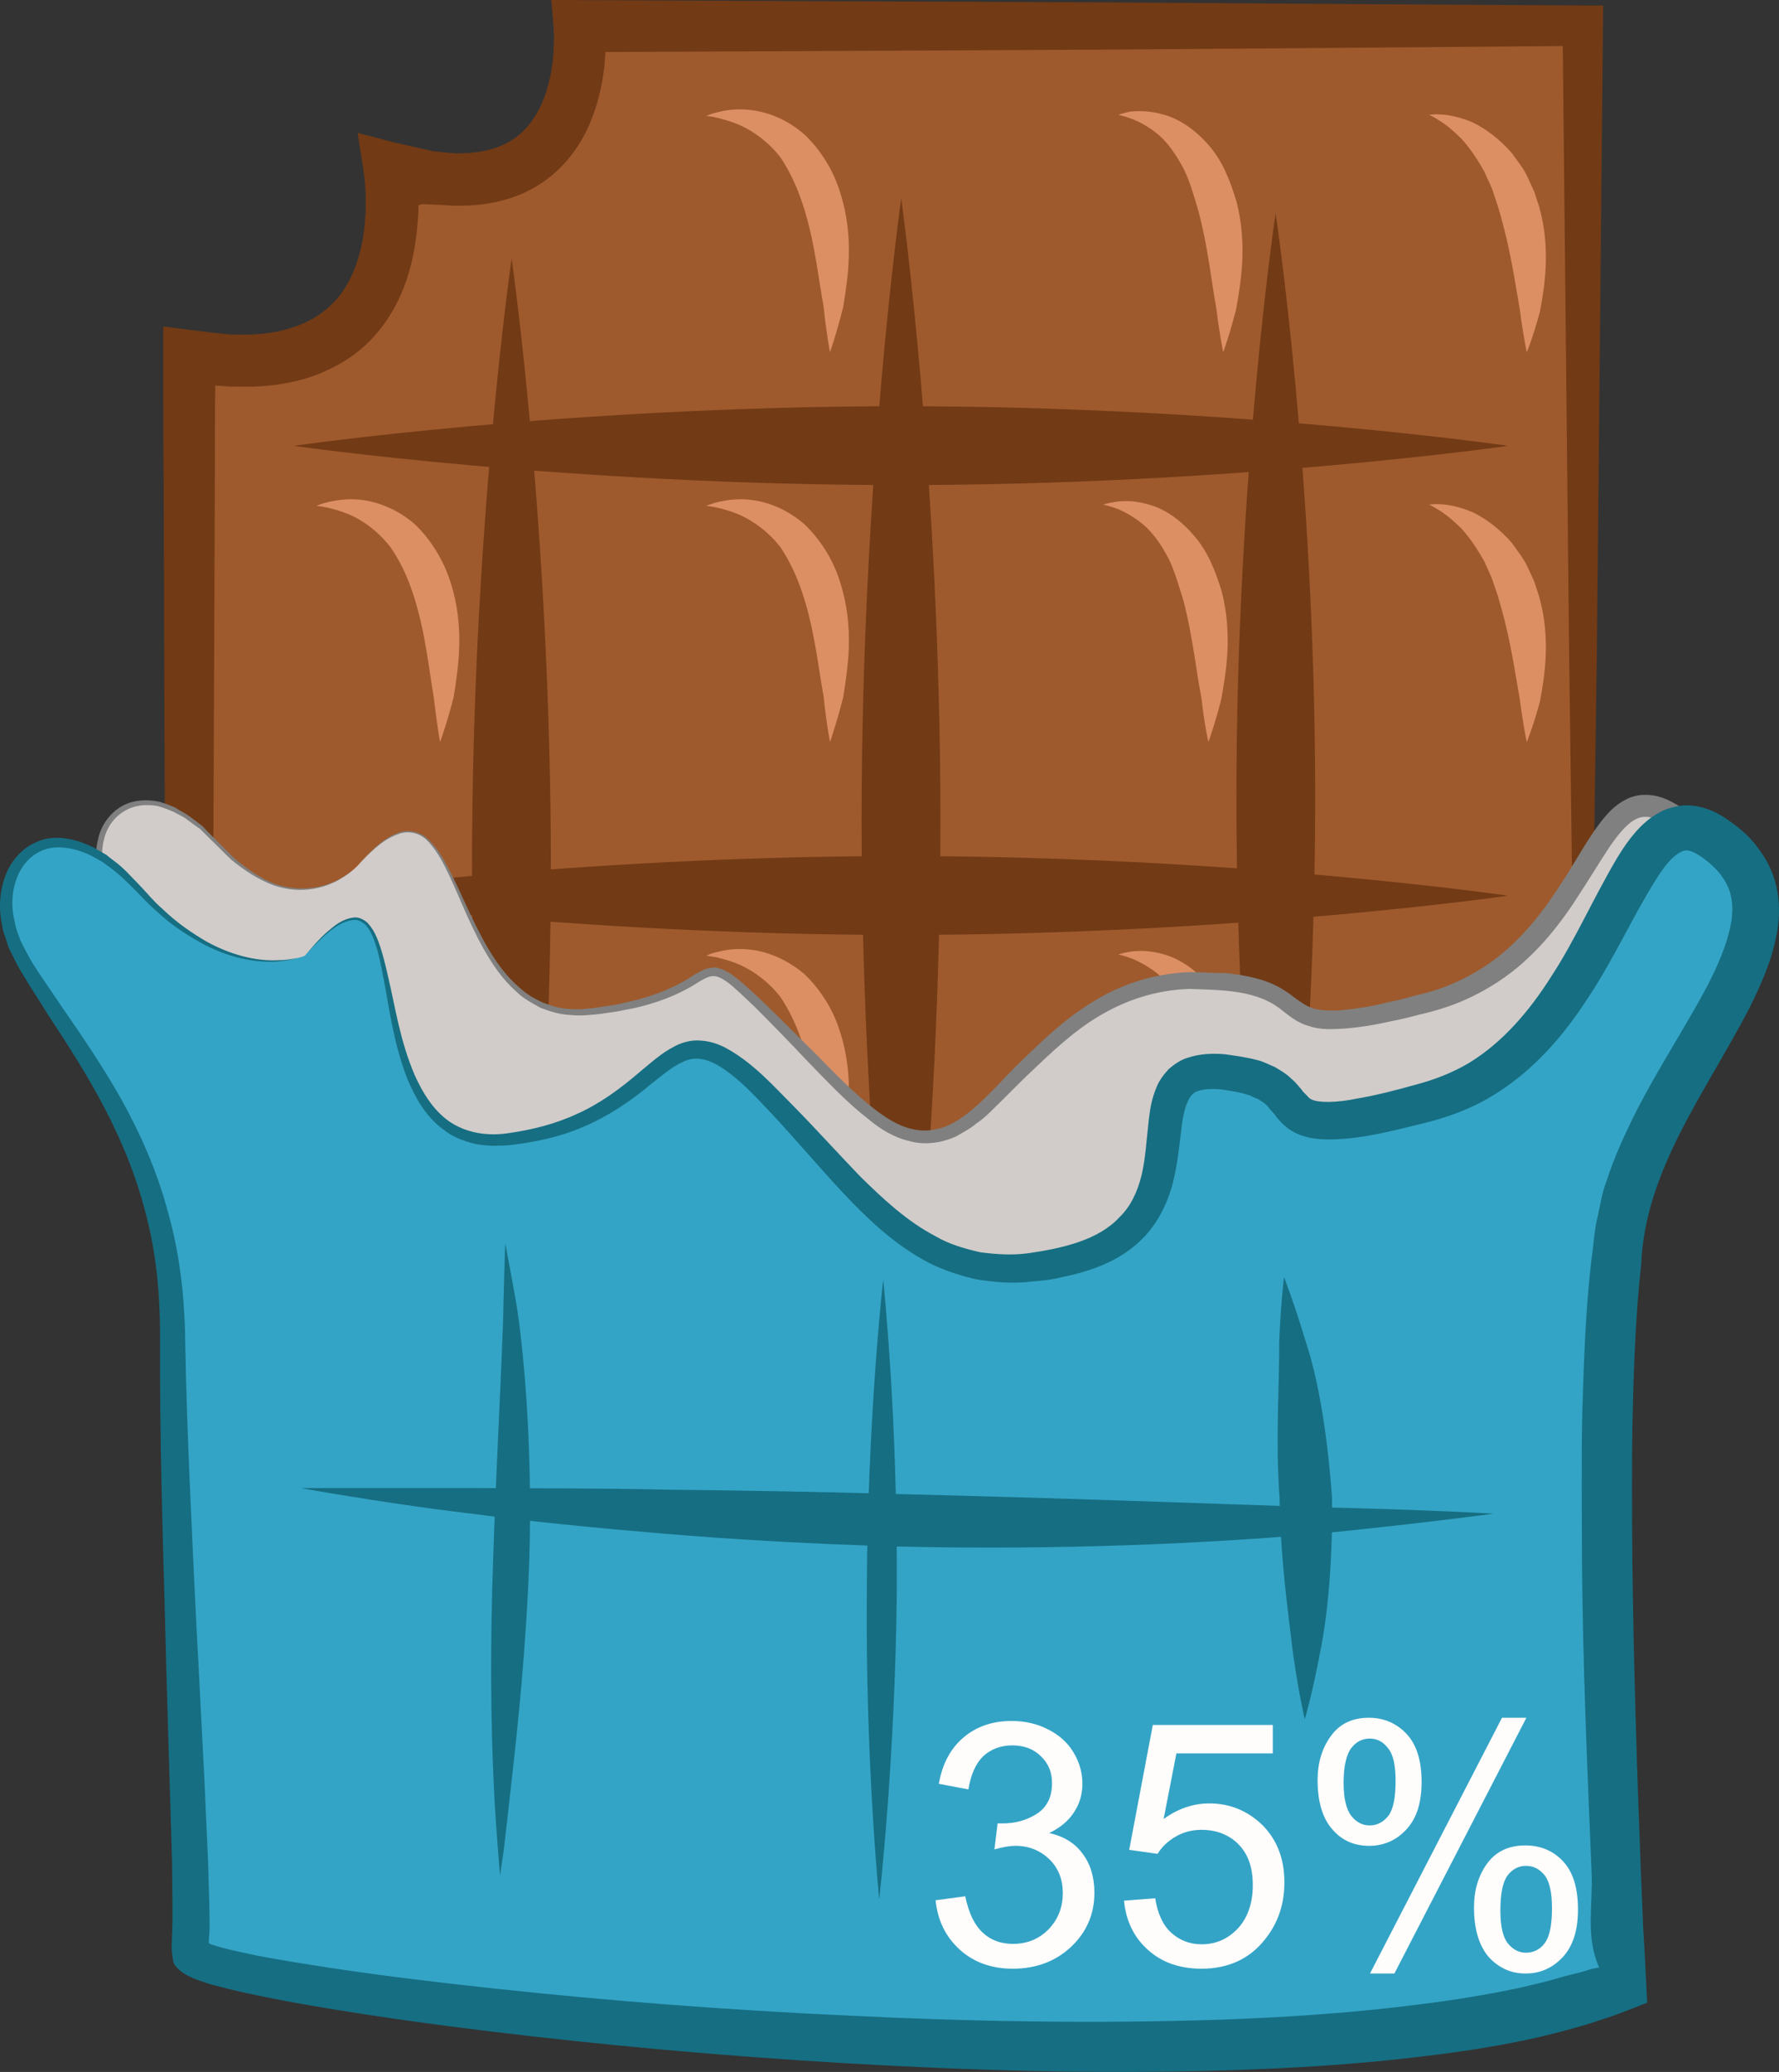
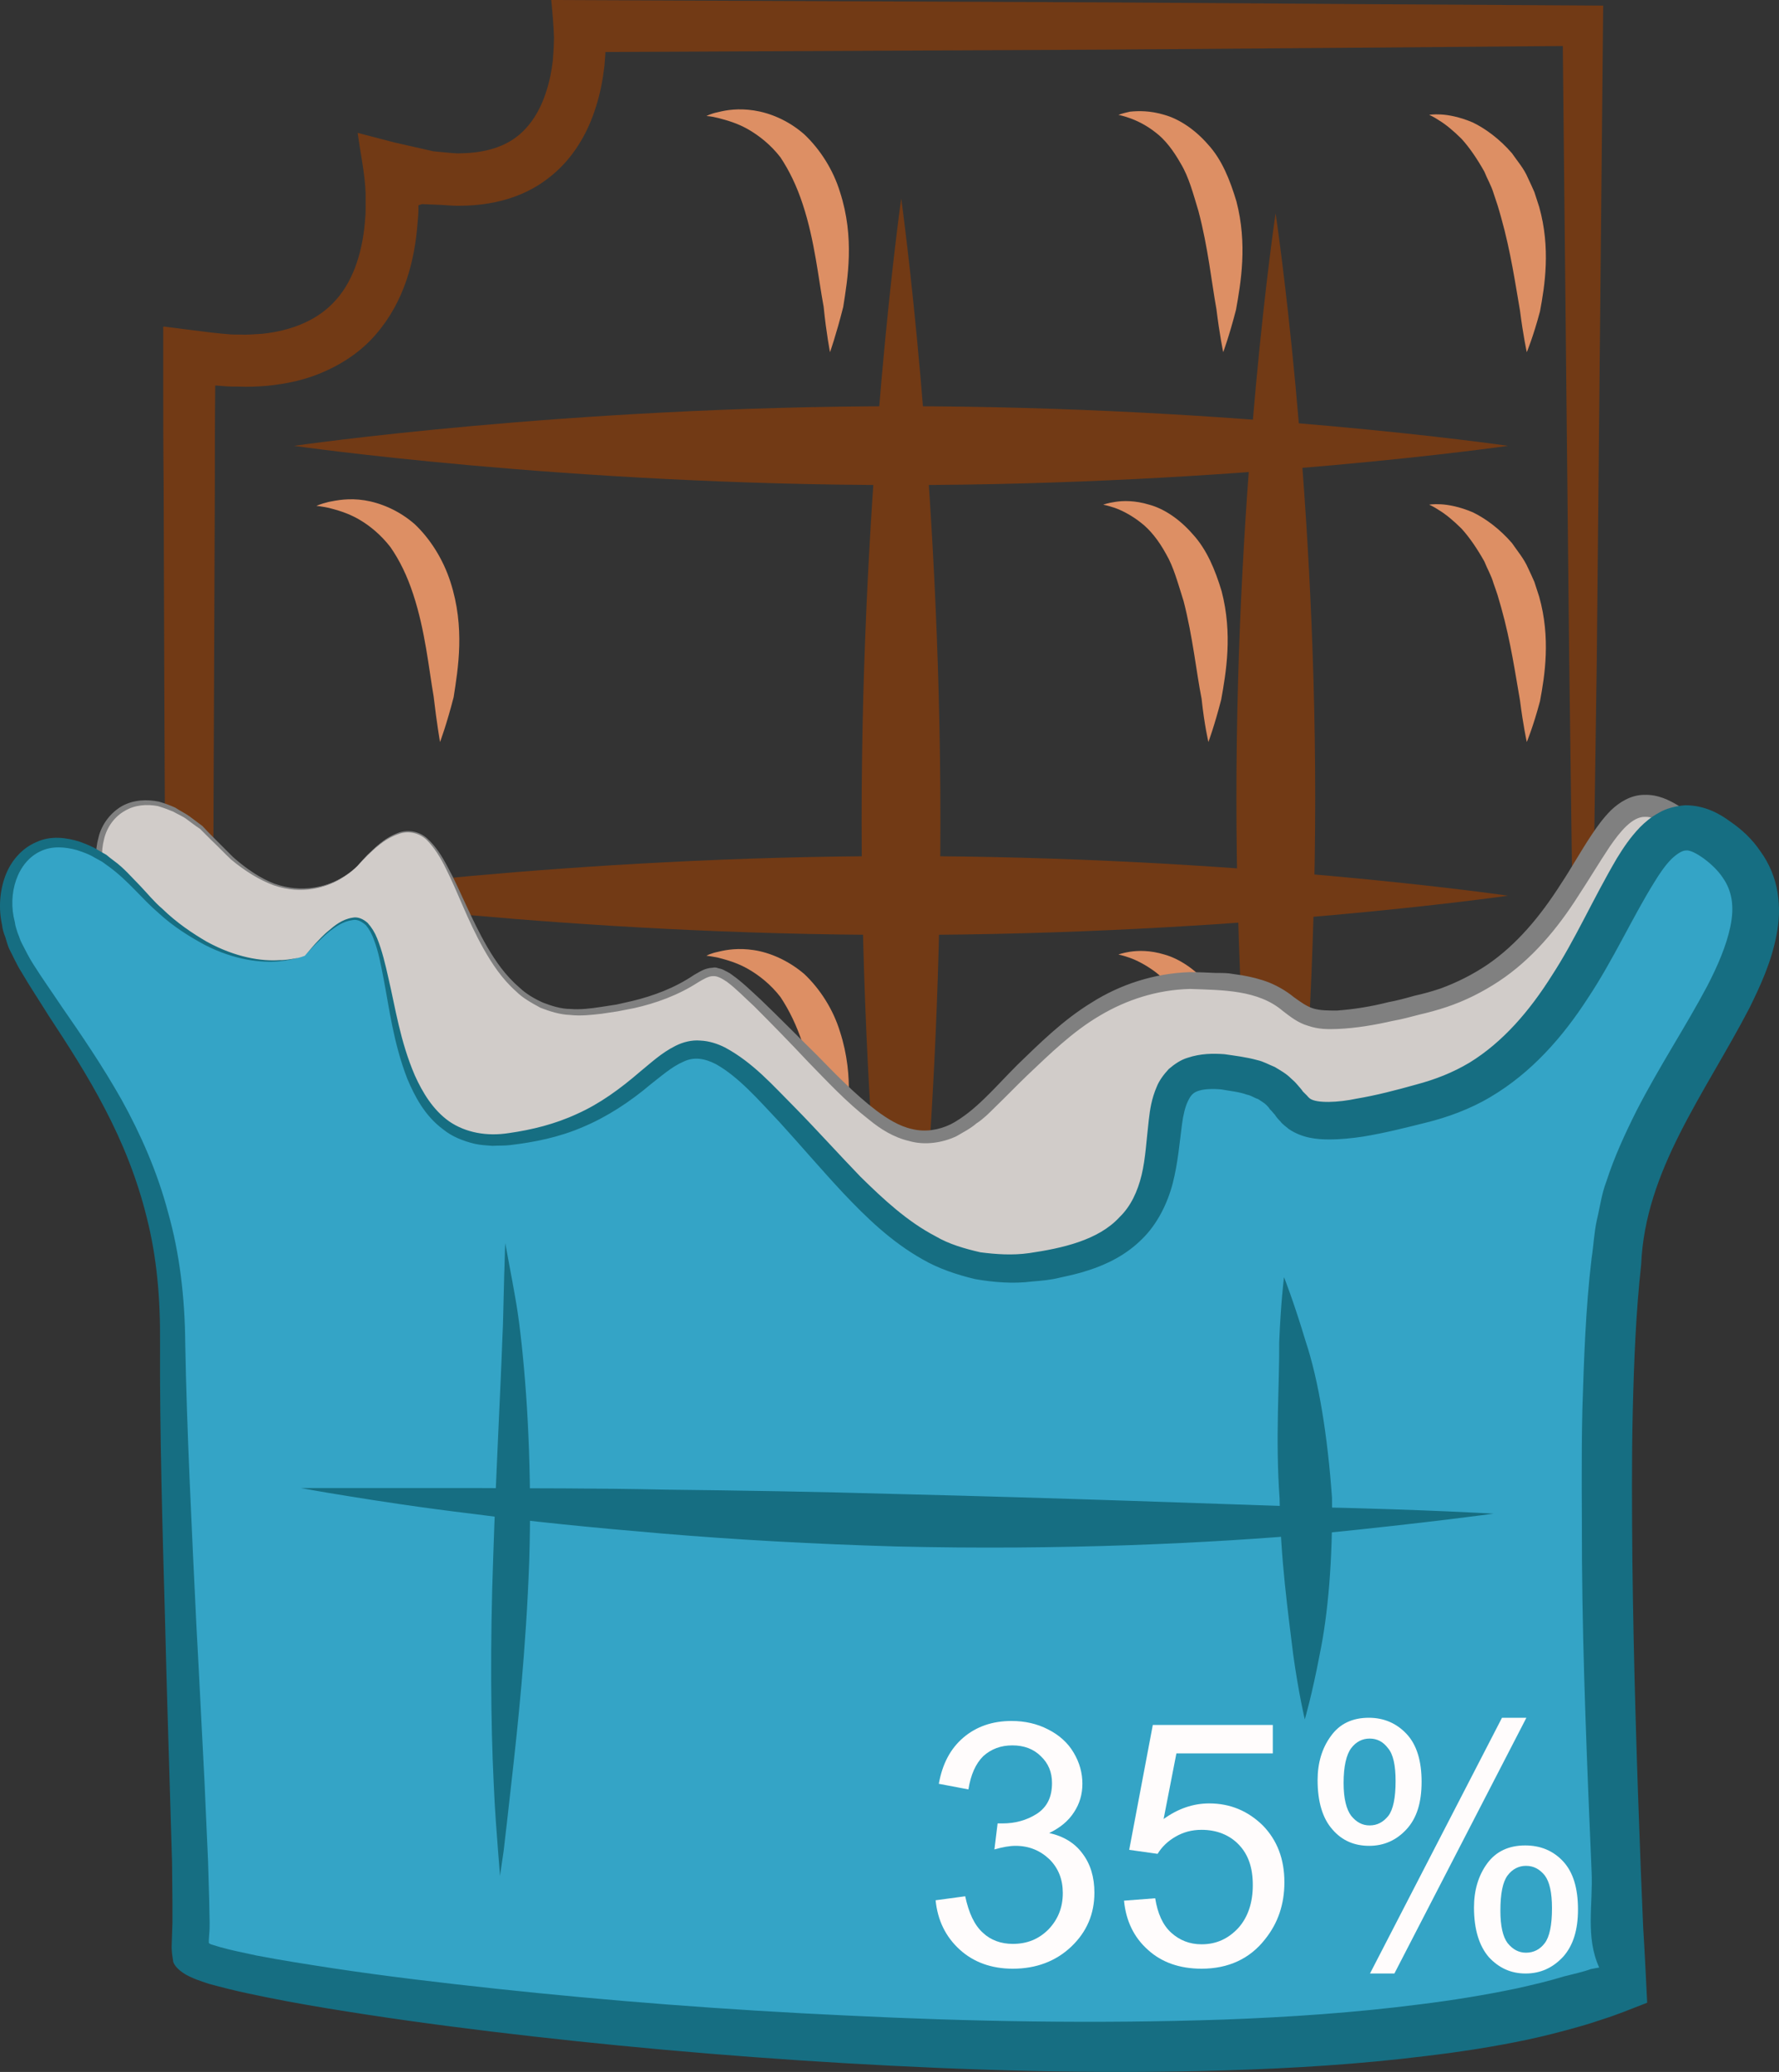
<svg xmlns="http://www.w3.org/2000/svg" xmlns:ns1="http://sodipodi.sourceforge.net/DTD/sodipodi-0.dtd" xmlns:ns2="http://www.inkscape.org/namespaces/inkscape" xml:space="preserve" width="44.477mm" height="51.77mm" version="1.1" style="clip-rule:evenodd;fill-rule:evenodd;image-rendering:optimizeQuality;shape-rendering:geometricPrecision;text-rendering:geometricPrecision" viewBox="0 0 4447.669 5176.962" id="svg60" ns1:docname="3455.svg" ns2:version="0.92.4 (5da689c313, 2019-01-14)">
  <rect x="0" y="0" width="4447.669" height="5176.962" fill="#333333" stroke="none" />
  <ns1:namedview pagecolor="#ffffff" bordercolor="#666666" borderopacity="1" objecttolerance="10" gridtolerance="10" guidetolerance="10" ns2:pageopacity="0" ns2:pageshadow="2" ns2:window-width="640" ns2:window-height="480" id="namedview62" showgrid="false" ns2:zoom="0.2102413" ns2:cx="88.672121" ns2:cy="82.354484" ns2:window-x="0" ns2:window-y="0" ns2:window-maximized="0" ns2:current-layer="svg60" />
  <defs id="defs4">
    <style type="text/css" id="style2">
   
    .fil6 {fill:#166E82;fill-rule:nonzero}
    .fil5 {fill:#34A4C6;fill-rule:nonzero}
    .fil1 {fill:#723A15;fill-rule:nonzero}
    .fil4 {fill:gray;fill-rule:nonzero}
    .fil0 {fill:#9E5A2D;fill-rule:nonzero}
    .fil3 {fill:#D1CCC9;fill-rule:nonzero}
    .fil2 {fill:#DD8F64;fill-rule:nonzero}
    .fil7 {fill:#FFFCFC;fill-rule:nonzero}
   
  </style>
  </defs>
  <g id="Vrstva_x0020_1" transform="translate(-8153.883,-11852)">
-     <path class="fil0" d="M 12134,15787 V 11906 H 9602 c 0,0 39,511 -484,361 0,0 52,577 -512,474 v 3046 z" id="path7" ns2:connector-curvature="0" style="fill:#9e5a2d;fill-rule:nonzero" />
    <path class="fil1" d="m 12111,15776 c 0,0 -340,6 -946,16 -303,4 -672,10 -1098,15 -440,5 -939,10 -1487,16 -4,-531 -9,-1132 -13,-1782 -2,-316 -3,-643 -4,-979 -1,-87 -1,-174 -1,-262 0,-42 0,-85 0,-127 -2,-8 5,-4 10,-4 l 16,2 31,4 64,8 c 27,3 29,3 41,4 9,1 19,1 29,1 19,1 38,-1 57,-2 75,-8 141,-35 185,-86 45,-51 67,-126 72,-204 1,-9 1,-19 1,-28 v -7 -14 c 0,-9 0,-17 -1,-29 -3,-42 -13,-90 -19,-134 l 92,24 84,19 c 8,2 9,2 13,3 l 10,1 21,2 c 13,1 27,3 40,2 52,-1 100,-13 136,-40 35,-26 61,-67 76,-116 8,-24 13,-50 16,-76 1,-16 2,-19 3,-56 -1,-31 -4,-64 -7,-95 483,2 949,4 1391,6 439,3 855,6 1239,8 -6,599 -11,1147 -16,1633 -7,470 -12,880 -17,1218 -11,674 -18,1059 -18,1059 0,0 -6,-385 -18,-1059 -4,-338 -10,-748 -16,-1218 -5,-456 -10,-970 -16,-1532 -353,3 -735,6 -1138,9 -399,2 -820,4 -1256,6 0,3 2,-14 -2,35 -4,33 -10,67 -21,101 -20,66 -59,135 -123,182 -63,48 -141,65 -211,66 -18,1 -36,-1 -53,-2 l -48,-2 -9,3 v 0 9 c 0,12 -1,22 -2,33 -7,96 -33,198 -104,280 -34,40 -79,71 -126,92 -48,22 -97,32 -146,37 -24,2 -48,3 -71,2 -12,0 -24,0 -35,-1 -10,-1 -30,-2 -24,-2 0,0 0,0 0,0 -1,83 -1,165 -1,247 -1,336 -3,663 -4,979 -2,316 -4,621 -6,911 -2,273 -5,533 -7,777 513,6 980,11 1393,15 426,6 795,12 1098,16 606,10 946,16 946,16 z" id="path9" ns2:connector-curvature="0" style="fill:#723a15;fill-rule:nonzero" />
    <path class="fil1" d="m 11343,15308 c 0,0 -98,-655 -98,-1462 0,-807 98,-1461 98,-1461 0,0 99,654 99,1461 0,807 -99,1462 -99,1462 z" id="path11" ns2:connector-curvature="0" style="fill:#723a15;fill-rule:nonzero" />
    <path class="fil2" d="m 10229,14830 c 0,0 -9,-45 -16,-114 -13,-69 -22,-164 -52,-255 -15,-46 -34,-85 -56,-118 -24,-31 -53,-54 -81,-70 -28,-16 -55,-23 -74,-28 -19,-4 -30,-5 -30,-5 0,0 10,-6 30,-10 20,-5 50,-10 89,-4 39,6 85,25 126,60 39,37 72,88 89,144 37,114 19,217 8,288 -18,70 -33,112 -33,112 z" id="path13" ns2:connector-curvature="0" style="fill:#dd8f64;fill-rule:nonzero" />
    <path class="fil2" d="m 11212,14830 c 0,0 -9,-42 -17,-108 -12,-65 -21,-155 -45,-244 -13,-44 -24,-86 -44,-118 -18,-33 -39,-61 -63,-79 -24,-18 -48,-30 -65,-36 -17,-6 -28,-8 -28,-8 0,0 10,-4 29,-7 20,-3 50,-4 86,7 36,10 76,36 109,74 35,38 55,89 71,142 28,107 11,204 -1,271 -17,66 -32,106 -32,106 z" id="path15" ns2:connector-curvature="0" style="fill:#dd8f64;fill-rule:nonzero" />
    <path class="fil1" d="m 10407,15458 c 0,0 -99,-697 -99,-1555 0,-859 99,-1555 99,-1555 0,0 98,696 98,1555 0,858 -98,1555 -98,1555 z" id="path17" ns2:connector-curvature="0" style="fill:#723a15;fill-rule:nonzero" />
-     <path class="fil1" d="m 9433,15532 c 0,0 -99,-679 -99,-1517 0,-838 99,-1517 99,-1517 0,0 98,679 98,1517 0,838 -98,1517 -98,1517 z" id="path19" ns2:connector-curvature="0" style="fill:#723a15;fill-rule:nonzero" />
    <path class="fil1" d="m 8889,12966 c 0,0 680,-99 1518,-99 838,0 1517,99 1517,99 0,0 -679,98 -1517,98 -838,0 -1518,-98 -1518,-98 z" id="path21" ns2:connector-curvature="0" style="fill:#723a15;fill-rule:nonzero" />
    <path class="fil1" d="m 8889,14090 c 0,0 680,-99 1518,-99 838,0 1517,99 1517,99 0,0 -679,98 -1517,98 -838,0 -1518,-98 -1518,-98 z" id="path23" ns2:connector-curvature="0" style="fill:#723a15;fill-rule:nonzero" />
    <path class="fil3" d="m 9048,14015 c 0,0 -151,165 -353,-57 -202,-223 -373,-34 -256,160 116,194 333,417 334,821 0,446 54,1279 38,1361 -15,83 2425,377 3194,72 0,0 -79,-1408 14,-1730 94,-321 569,-560 336,-739 -233,-180 -200,337 -628,453 -427,115 -258,-26 -506,-51 -249,-24 -368,70 -580,291 -204,212 -307,46 -548,-193 -241,-239 -83,-64 -464,-23 -380,42 -293,-695 -581,-365 z" id="path25" ns2:connector-curvature="0" style="fill:#d1ccc9;fill-rule:nonzero" />
    <path class="fil4" d="m 9048,14015 c 0,0 8,-8 23,-25 17,-15 39,-43 81,-58 21,-7 49,-4 70,15 21,19 37,44 52,73 31,57 57,127 98,198 21,36 46,72 81,102 16,15 36,27 58,37 21,8 45,16 69,16 25,2 50,-1 76,-5 13,-2 26,-4 39,-6 13,-3 26,-6 40,-9 53,-13 105,-32 154,-65 13,-7 26,-17 46,-18 5,-1 9,-1 14,1 4,1 9,2 13,4 7,4 15,7 21,12 27,19 49,41 72,62 46,44 92,91 140,138 47,48 95,98 150,140 27,20 57,39 89,46 32,8 66,3 97,-12 61,-32 110,-92 166,-148 56,-54 114,-112 186,-156 71,-45 156,-73 245,-76 21,0 43,1 65,2 11,0 22,0 33,1 l 34,5 c 22,4 44,9 67,18 22,9 44,22 61,36 18,13 33,24 50,29 17,5 38,5 58,5 42,-3 86,-10 129,-21 22,-4 44,-10 65,-16 23,-5 44,-11 65,-18 41,-15 81,-35 118,-60 73,-50 132,-121 183,-201 26,-39 49,-81 77,-123 14,-21 29,-42 49,-62 20,-19 49,-38 83,-38 34,-1 62,13 85,27 23,15 45,33 63,55 19,23 32,54 34,85 1,31 -7,60 -17,86 -23,52 -55,93 -88,134 -32,41 -66,79 -100,118 -66,78 -131,158 -172,250 -21,45 -30,93 -38,144 -3,26 -6,52 -9,78 -2,27 -4,53 -6,79 -14,213 -12,431 -9,652 4,221 11,445 22,673 2,39 4,78 6,118 l 2,49 v 8 c -1,1 -4,1 -6,2 l -14,6 -26,10 c -19,7 -39,13 -58,19 -77,23 -155,40 -232,53 -156,26 -310,39 -463,46 -305,15 -602,9 -889,-5 -286,-14 -561,-37 -822,-67 -131,-15 -258,-31 -382,-50 -62,-10 -123,-20 -182,-32 -30,-6 -60,-13 -90,-21 -14,-4 -29,-8 -44,-14 -6,-2 -22,-8 -30,-16 -4,-4 -9,-8 -10,-14 -1,-6 -1,-12 -2,-18 l 2,-49 c 1,-14 0,-30 0,-44 0,-30 0,-60 -1,-90 -2,-59 -4,-118 -5,-176 -4,-116 -8,-229 -12,-340 -8,-220 -15,-429 -15,-626 1,-97 -7,-190 -29,-277 -22,-88 -54,-169 -93,-243 -39,-74 -84,-141 -127,-205 -21,-32 -42,-63 -61,-95 -20,-30 -37,-65 -47,-99 -8,-35 -9,-71 0,-104 8,-34 31,-63 59,-79 29,-16 63,-17 92,-11 14,4 28,9 41,15 12,8 25,14 36,22 11,8 21,16 32,24 9,10 18,19 27,28 17,17 34,34 50,50 34,30 69,53 103,66 70,25 130,6 162,-11 17,-9 28,-18 36,-24 7,-6 10,-10 10,-10 0,0 -3,4 -10,10 -7,6 -19,15 -36,25 -32,18 -92,39 -164,14 -35,-13 -71,-35 -106,-64 -17,-16 -34,-34 -51,-50 -9,-9 -18,-18 -27,-27 -11,-7 -21,-15 -32,-23 -10,-8 -23,-13 -35,-20 -12,-5 -25,-10 -39,-14 -27,-5 -57,-3 -82,12 -25,14 -45,40 -52,71 -8,30 -6,63 2,96 10,32 25,63 46,93 20,31 41,62 63,94 44,63 90,130 131,205 41,74 75,157 99,247 24,89 33,186 34,284 2,196 13,404 22,625 5,110 11,223 16,339 3,59 5,117 8,177 0,30 1,60 2,90 0,16 1,30 0,46 l -1,42 c -1,2 -1,5 1,6 3,1 2,0 9,4 13,4 27,8 41,12 28,7 57,13 86,18 59,12 119,21 181,30 122,18 249,33 380,47 260,27 535,48 819,61 285,12 581,17 883,1 151,-8 303,-21 455,-46 75,-13 151,-29 224,-52 18,-5 36,-11 54,-18 3,-1 1,0 1,0 0,-2 1,5 0,-10 -2,-39 -4,-79 -6,-118 -10,-228 -18,-453 -21,-675 -2,-222 -4,-441 11,-657 2,-27 4,-54 7,-81 3,-27 6,-54 10,-81 9,-53 19,-110 43,-160 47,-102 116,-185 183,-264 34,-39 68,-77 100,-116 31,-38 62,-78 79,-119 19,-42 19,-82 -7,-114 -26,-31 -70,-63 -102,-62 -32,-1 -63,37 -89,75 -26,39 -51,81 -78,122 -52,82 -117,160 -199,214 -41,27 -85,49 -130,64 -24,8 -46,14 -68,19 -23,6 -45,12 -68,16 -44,10 -90,18 -137,20 -24,1 -48,1 -74,-8 -25,-7 -46,-24 -63,-37 -62,-53 -151,-52 -232,-55 -82,2 -159,27 -226,67 -68,40 -125,96 -181,149 -28,27 -54,54 -82,81 -14,14 -28,28 -45,39 -15,13 -33,22 -50,32 -36,17 -80,23 -118,12 -39,-9 -72,-30 -100,-53 -58,-45 -105,-96 -152,-144 -46,-49 -91,-95 -136,-140 -23,-21 -45,-44 -68,-61 -12,-8 -24,-15 -35,-14 -11,0 -24,8 -36,15 -51,33 -107,53 -161,65 -14,3 -27,5 -41,8 -13,2 -27,4 -40,6 -26,3 -53,6 -79,3 -26,-1 -51,-9 -74,-18 -22,-12 -44,-24 -61,-41 -35,-31 -60,-69 -81,-106 -41,-73 -65,-143 -94,-200 -14,-29 -30,-54 -49,-73 -20,-18 -46,-22 -67,-15 -42,14 -65,41 -81,55 -16,17 -24,25 -24,25 z" id="path27" ns2:connector-curvature="0" style="fill:#808080;fill-rule:nonzero" />
    <path class="fil5" d="m 8916,14240 c 0,0 -191,84 -418,-169 -226,-253 -417,-38 -287,182 131,221 374,473 374,933 1,506 61,1452 44,1545 -17,94 2714,428 3575,81 0,0 -88,-1598 17,-1963 104,-366 495,-688 234,-892 -261,-204 -252,517 -730,648 -478,131 -235,-47 -513,-75 -279,-28 0,365 -374,469 -374,103 -505,-150 -774,-422 -270,-272 -218,75 -644,122 -426,47 -182,-834 -504,-459 z" id="path29" ns2:connector-curvature="0" style="fill:#34a4c6;fill-rule:nonzero" />
    <path class="fil6" d="m 8916,14240 c 0,0 9,-10 26,-30 9,-9 19,-21 34,-33 14,-12 33,-28 59,-32 13,-3 27,3 38,13 10,11 18,24 24,39 12,30 20,63 28,99 17,72 29,157 66,243 19,42 45,86 86,115 41,28 94,38 150,29 56,-8 114,-22 170,-48 56,-25 107,-62 158,-106 26,-21 52,-46 88,-64 18,-9 40,-15 62,-13 22,1 43,8 61,17 71,38 121,96 176,151 54,55 107,114 163,172 57,56 117,112 188,149 34,20 73,31 112,40 39,5 80,8 122,2 82,-12 173,-32 226,-90 28,-27 45,-64 55,-105 10,-42 12,-87 18,-138 3,-26 7,-53 20,-83 6,-15 17,-30 30,-44 14,-12 30,-23 47,-28 33,-11 64,-11 92,-9 27,4 54,7 83,15 14,3 28,11 43,17 13,8 28,16 40,28 7,6 12,11 17,17 5,6 10,11 13,16 5,5 8,8 11,11 3,4 5,5 7,7 17,12 70,10 117,0 48,-8 98,-21 148,-35 49,-13 92,-30 134,-55 83,-51 150,-129 206,-218 58,-89 101,-188 162,-292 16,-26 33,-52 58,-78 13,-13 28,-26 47,-36 18,-11 42,-17 66,-19 49,0 86,21 113,41 29,20 54,43 75,74 22,30 37,66 43,103 6,38 4,74 -3,108 -13,67 -40,125 -67,180 -113,217 -261,406 -271,641 -13,118 -18,241 -21,365 -3,124 -2,250 -1,376 3,254 11,511 21,771 2,48 4,97 6,145 4,64 7,127 10,188 l -59,23 -30,11 -18,6 c -21,7 -42,14 -64,20 -42,12 -85,23 -127,32 -85,18 -170,31 -254,41 -169,21 -336,31 -500,36 -329,10 -648,0 -955,-18 -307,-18 -602,-45 -883,-79 -140,-17 -277,-36 -410,-58 -67,-11 -132,-23 -197,-37 -33,-7 -65,-15 -98,-24 -12,-4 -46,-14 -66,-28 -10,-7 -20,-16 -24,-27 -2,-13 -4,-25 -4,-38 l 2,-60 v -51 c 0,-34 -1,-68 -1,-101 -2,-68 -4,-134 -6,-200 -4,-132 -8,-261 -11,-386 -7,-251 -14,-488 -13,-711 1,-110 -8,-214 -33,-312 -24,-98 -61,-189 -105,-273 -43,-83 -93,-160 -141,-233 -23,-37 -47,-73 -68,-109 -11,-17 -20,-38 -30,-57 -4,-9 -7,-20 -10,-30 -4,-10 -7,-20 -8,-30 -9,-41 -6,-84 8,-122 14,-38 42,-70 78,-85 36,-17 76,-11 108,-1 16,6 32,12 46,21 7,4 14,8 21,12 6,5 12,10 19,15 25,18 44,41 65,62 19,20 36,41 55,57 37,36 76,62 112,83 73,40 138,49 181,46 21,0 37,-4 48,-6 11,-3 16,-5 16,-5 0,0 -5,2 -16,5 -10,3 -26,7 -48,9 -43,4 -110,-2 -186,-41 -37,-20 -78,-45 -116,-80 -40,-34 -75,-80 -123,-115 -6,-4 -12,-9 -18,-13 -7,-4 -13,-7 -20,-11 -13,-8 -28,-13 -43,-18 -29,-8 -62,-11 -91,3 -58,27 -83,106 -64,177 1,9 4,18 7,27 4,9 6,18 11,27 9,17 17,34 28,51 22,35 47,70 71,106 50,72 102,148 150,233 47,85 89,179 116,281 29,102 42,213 43,326 4,221 16,458 28,708 7,125 13,254 20,385 3,67 6,133 9,201 1,34 2,68 3,103 l 1,52 c 0,9 0,19 -1,28 l -1,15 v 7 c 0,2 4,3 5,4 6,2 4,1 23,7 28,8 59,14 91,21 62,12 127,22 192,32 132,20 268,36 407,51 279,30 573,53 878,67 304,15 620,21 944,10 161,-6 325,-17 488,-38 81,-10 162,-23 243,-40 40,-9 79,-18 118,-30 20,-5 47,-11 66,-18 l 21,-4 v 0 c -35,-77 -15,-158 -19,-240 -11,-261 -22,-519 -24,-775 0,-127 -2,-254 1,-380 4,-126 8,-251 23,-377 5,-32 6,-62 13,-95 8,-33 12,-66 24,-97 20,-62 47,-120 75,-176 57,-111 124,-212 177,-312 26,-50 48,-101 58,-149 10,-48 5,-88 -19,-122 -22,-34 -74,-71 -92,-68 -8,0 -20,6 -36,21 -15,15 -29,35 -43,58 -56,90 -103,195 -167,291 -62,96 -141,186 -243,246 -50,30 -108,51 -161,64 -52,13 -103,26 -158,35 -27,4 -55,7 -84,7 -30,0 -67,-3 -101,-26 -7,-6 -16,-12 -21,-19 -6,-6 -11,-12 -14,-17 -5,-5 -8,-10 -12,-13 -3,-5 -6,-8 -9,-11 -6,-6 -14,-10 -21,-15 -10,-3 -17,-9 -28,-11 -19,-7 -42,-9 -64,-13 -22,-2 -42,-1 -55,3 -14,4 -21,11 -28,26 -7,14 -12,35 -15,58 -6,45 -10,96 -23,147 -13,50 -38,102 -77,140 -39,39 -87,63 -134,78 -24,8 -47,13 -70,18 -23,6 -47,8 -71,10 -47,6 -96,2 -142,-6 -46,-11 -91,-26 -131,-49 -80,-45 -142,-106 -199,-166 -56,-60 -107,-120 -159,-177 -52,-55 -102,-113 -159,-145 -29,-15 -56,-19 -82,-6 -28,12 -54,35 -81,56 -52,44 -110,82 -170,107 -60,26 -122,38 -181,45 -14,2 -30,1 -45,2 -15,-1 -30,-2 -44,-5 -29,-7 -57,-18 -79,-36 -46,-34 -71,-82 -90,-127 -35,-91 -45,-177 -59,-249 -7,-36 -13,-69 -24,-97 -5,-15 -12,-27 -20,-37 -10,-9 -22,-16 -34,-13 -24,3 -42,17 -57,28 -15,12 -26,24 -35,32 -18,19 -27,29 -27,29 z" id="path31" ns2:connector-curvature="0" style="fill:#166e82;fill-rule:nonzero" />
    <path class="fil2" d="m 10229,12732 c 0,0 -9,-45 -16,-114 -13,-69 -22,-164 -52,-255 -15,-46 -34,-85 -56,-118 -24,-31 -53,-54 -81,-70 -28,-16 -55,-23 -74,-28 -19,-5 -30,-5 -30,-5 0,0 10,-6 30,-10 20,-5 50,-10 89,-4 39,6 85,24 126,60 39,37 72,88 89,144 37,114 19,217 8,287 -18,71 -33,113 -33,113 z" id="path33" ns2:connector-curvature="0" style="fill:#dd8f64;fill-rule:nonzero" />
    <path class="fil2" d="m 11212,12732 c 0,0 -9,-43 -17,-108 -12,-66 -21,-155 -45,-245 -13,-43 -24,-85 -44,-118 -18,-32 -39,-60 -63,-78 -24,-19 -48,-30 -65,-36 -17,-6 -28,-8 -28,-8 0,0 10,-4 29,-8 20,-2 50,-3 86,8 36,10 76,36 109,74 35,38 55,89 71,142 28,107 11,204 -1,271 -17,66 -32,106 -32,106 z" id="path35" ns2:connector-curvature="0" style="fill:#dd8f64;fill-rule:nonzero" />
    <path class="fil2" d="m 11971,12732 c 0,0 -9,-41 -17,-104 -11,-63 -23,-147 -47,-232 -3,-11 -6,-21 -9,-31 -3,-10 -7,-20 -10,-30 -6,-20 -16,-36 -23,-54 -18,-32 -37,-60 -57,-82 -21,-21 -41,-37 -56,-46 -15,-10 -25,-14 -25,-14 0,0 10,-2 29,-1 19,1 47,6 80,20 31,15 67,41 98,77 13,19 30,38 40,62 5,11 11,23 16,35 4,12 8,25 12,37 29,103 14,197 2,261 -17,64 -33,102 -33,102 z" id="path37" ns2:connector-curvature="0" style="fill:#dd8f64;fill-rule:nonzero" />
-     <path class="fil2" d="m 10229,13706 c 0,0 -9,-45 -16,-114 -13,-69 -22,-164 -52,-255 -15,-46 -34,-85 -56,-118 -24,-31 -53,-54 -81,-70 -28,-16 -55,-23 -74,-28 -19,-4 -30,-5 -30,-5 0,0 10,-5 30,-10 20,-4 50,-10 89,-4 39,6 85,24 126,60 39,37 72,88 89,144 37,114 19,217 8,288 -18,70 -33,112 -33,112 z" id="path39" ns2:connector-curvature="0" style="fill:#dd8f64;fill-rule:nonzero" />
    <path class="fil2" d="m 9254,13706 c 0,0 -8,-45 -16,-114 -12,-69 -21,-164 -51,-255 -15,-46 -34,-85 -57,-118 -24,-31 -52,-54 -80,-70 -28,-16 -55,-23 -74,-28 -19,-4 -31,-5 -31,-5 0,0 10,-5 31,-10 20,-4 50,-10 89,-4 38,6 85,24 126,60 39,37 71,88 89,144 37,114 19,217 8,288 -18,70 -34,112 -34,112 z" id="path41" ns2:connector-curvature="0" style="fill:#dd8f64;fill-rule:nonzero" />
    <path class="fil2" d="m 11175,13706 c 0,0 -10,-42 -17,-108 -13,-65 -22,-155 -45,-244 -14,-44 -25,-86 -44,-118 -18,-33 -40,-61 -64,-79 -23,-18 -47,-30 -64,-36 -18,-6 -29,-8 -29,-8 0,0 10,-4 30,-7 19,-3 49,-4 85,7 37,10 76,36 109,74 35,38 56,89 72,142 28,107 11,204 -1,271 -17,66 -32,106 -32,106 z" id="path43" ns2:connector-curvature="0" style="fill:#dd8f64;fill-rule:nonzero" />
-     <path class="fil2" d="m 11971,13706 c 0,0 -9,-41 -17,-104 -11,-62 -23,-147 -47,-232 -3,-10 -6,-21 -9,-31 -3,-10 -7,-20 -10,-29 -6,-21 -16,-37 -23,-55 -18,-32 -37,-60 -57,-82 -21,-21 -41,-37 -56,-46 -15,-10 -25,-14 -25,-14 0,0 10,-2 29,-1 19,1 47,6 80,20 31,15 67,41 98,77 13,19 30,39 40,62 5,11 11,23 16,35 4,12 8,25 12,37 29,103 14,197 2,261 -17,64 -33,102 -33,102 z" id="path45" ns2:connector-curvature="0" style="fill:#dd8f64;fill-rule:nonzero" />
+     <path class="fil2" d="m 11971,13706 c 0,0 -9,-41 -17,-104 -11,-62 -23,-147 -47,-232 -3,-10 -6,-21 -9,-31 -3,-10 -7,-20 -10,-29 -6,-21 -16,-37 -23,-55 -18,-32 -37,-60 -57,-82 -21,-21 -41,-37 -56,-46 -15,-10 -25,-14 -25,-14 0,0 10,-2 29,-1 19,1 47,6 80,20 31,15 67,41 98,77 13,19 30,39 40,62 5,11 11,23 16,35 4,12 8,25 12,37 29,103 14,197 2,261 -17,64 -33,102 -33,102 " id="path45" ns2:connector-curvature="0" style="fill:#dd8f64;fill-rule:nonzero" />
    <path class="fil6" d="m 9404,16539 c 0,0 -2,-23 -5,-63 -3,-40 -8,-99 -11,-172 -7,-145 -9,-346 -1,-562 7,-215 18,-408 23,-550 2,-36 2,-68 3,-97 1,-28 1,-53 2,-73 1,-42 2,-64 2,-64 0,0 4,21 11,59 4,20 8,44 13,71 5,28 10,60 14,96 17,144 29,348 22,569 -8,221 -29,416 -45,557 -8,70 -14,127 -19,167 -6,40 -9,62 -9,62 z" id="path47" ns2:connector-curvature="0" style="fill:#166e82;fill-rule:nonzero" />
-     <path class="fil6" d="m 10352,16598 c 0,0 -35,-347 -31,-776 1,-213 11,-406 21,-546 10,-140 20,-227 20,-227 0,0 9,86 18,227 9,140 17,335 16,550 -4,426 -44,772 -44,772 z" id="path49" ns2:connector-curvature="0" style="fill:#166e82;fill-rule:nonzero" />
    <path class="fil6" d="m 11416,16148 c 0,0 -15,-62 -29,-162 -12,-100 -32,-238 -34,-390 -11,-151 0,-289 -1,-390 4,-100 12,-163 12,-163 0,0 24,60 54,160 33,99 55,237 66,391 2,154 -10,293 -31,393 -19,100 -37,161 -37,161 z" id="path51" ns2:connector-curvature="0" style="fill:#166e82;fill-rule:nonzero" />
    <path class="fil6" d="m 11888,15634 c 0,0 -166,23 -436,50 -270,24 -644,42 -1058,32 -206,-6 -402,-17 -581,-32 -178,-15 -338,-31 -473,-49 -134,-16 -243,-33 -317,-45 -75,-12 -117,-20 -117,-20 0,0 168,0 438,0 135,1 296,0 474,4 179,2 375,5 580,11 411,10 782,24 1052,33 270,6 438,16 438,16 z" id="path53" ns2:connector-curvature="0" style="fill:#166e82;fill-rule:nonzero" />
    <path class="fil7" d="m 10493,16600 74,-10 c 9,42 23,72 44,91 20,19 46,28 75,28 36,0 65,-12 89,-36 24,-25 36,-55 36,-91 0,-34 -11,-62 -33,-84 -23,-22 -51,-34 -85,-34 -15,0 -32,3 -53,9 l 8,-65 c 5,0 9,0 12,0 32,0 61,-8 86,-24 26,-17 38,-42 38,-77 0,-27 -9,-49 -28,-67 -18,-18 -42,-27 -71,-27 -29,0 -53,9 -73,27 -19,19 -31,46 -37,83 l -74,-14 c 9,-50 29,-88 62,-116 32,-27 72,-41 120,-41 33,0 64,7 91,21 28,14 50,34 64,58 15,25 22,51 22,78 0,26 -7,50 -21,71 -14,22 -35,39 -62,52 36,8 64,25 83,51 20,26 30,59 30,98 0,53 -19,98 -58,135 -38,36 -87,55 -146,55 -53,0 -98,-16 -133,-48 -35,-32 -55,-73 -60,-123 z" id="path55" ns2:connector-curvature="0" style="fill:#fffcfc;fill-rule:nonzero" />
    <path id="1" class="fil7" d="m 10964,16601 78,-6 c 6,38 19,67 40,86 21,19 46,29 76,29 37,0 67,-14 92,-41 24,-27 36,-63 36,-107 0,-43 -11,-76 -35,-101 -23,-24 -55,-37 -93,-37 -25,0 -46,6 -65,17 -19,11 -34,25 -45,43 l -71,-10 59,-312 h 300 v 71 h -241 l -32,164 c 36,-26 74,-39 114,-39 53,0 97,19 134,55 36,37 54,84 54,142 0,55 -16,102 -48,142 -38,49 -92,74 -159,74 -55,0 -100,-16 -134,-47 -35,-31 -55,-72 -60,-123 z" ns2:connector-curvature="0" style="fill:#fffcfc;fill-rule:nonzero" />
    <path id="2" class="fil7" d="m 11448,16300 c 0,-43 11,-80 33,-110 22,-31 54,-46 95,-46 38,0 70,14 95,41 25,27 37,67 37,119 0,52 -12,91 -38,119 -25,27 -56,41 -93,41 -37,0 -68,-13 -92,-41 -24,-27 -37,-68 -37,-123 z m 130,-104 c -18,0 -34,8 -46,24 -12,16 -19,45 -19,87 0,39 7,66 19,82 13,16 28,24 46,24 19,0 34,-8 47,-24 12,-16 18,-45 18,-87 0,-39 -6,-67 -19,-82 -12,-16 -27,-24 -46,-24 z m 1,587 330,-639 h 61 l -330,639 z m 260,-165 c 0,-43 11,-80 33,-110 22,-30 54,-45 95,-45 38,0 70,13 95,40 25,27 37,67 37,120 0,51 -12,90 -37,118 -26,28 -57,42 -94,42 -37,0 -67,-14 -92,-41 -24,-28 -37,-69 -37,-124 z m 130,-104 c -18,0 -34,8 -46,24 -12,16 -18,45 -18,88 0,38 6,65 18,81 13,16 28,24 46,24 19,0 35,-8 47,-24 12,-16 18,-45 18,-87 0,-39 -6,-66 -18,-82 -13,-16 -28,-24 -47,-24 z" ns2:connector-curvature="0" style="fill:#fffcfc;fill-rule:nonzero" />
  </g>
</svg>